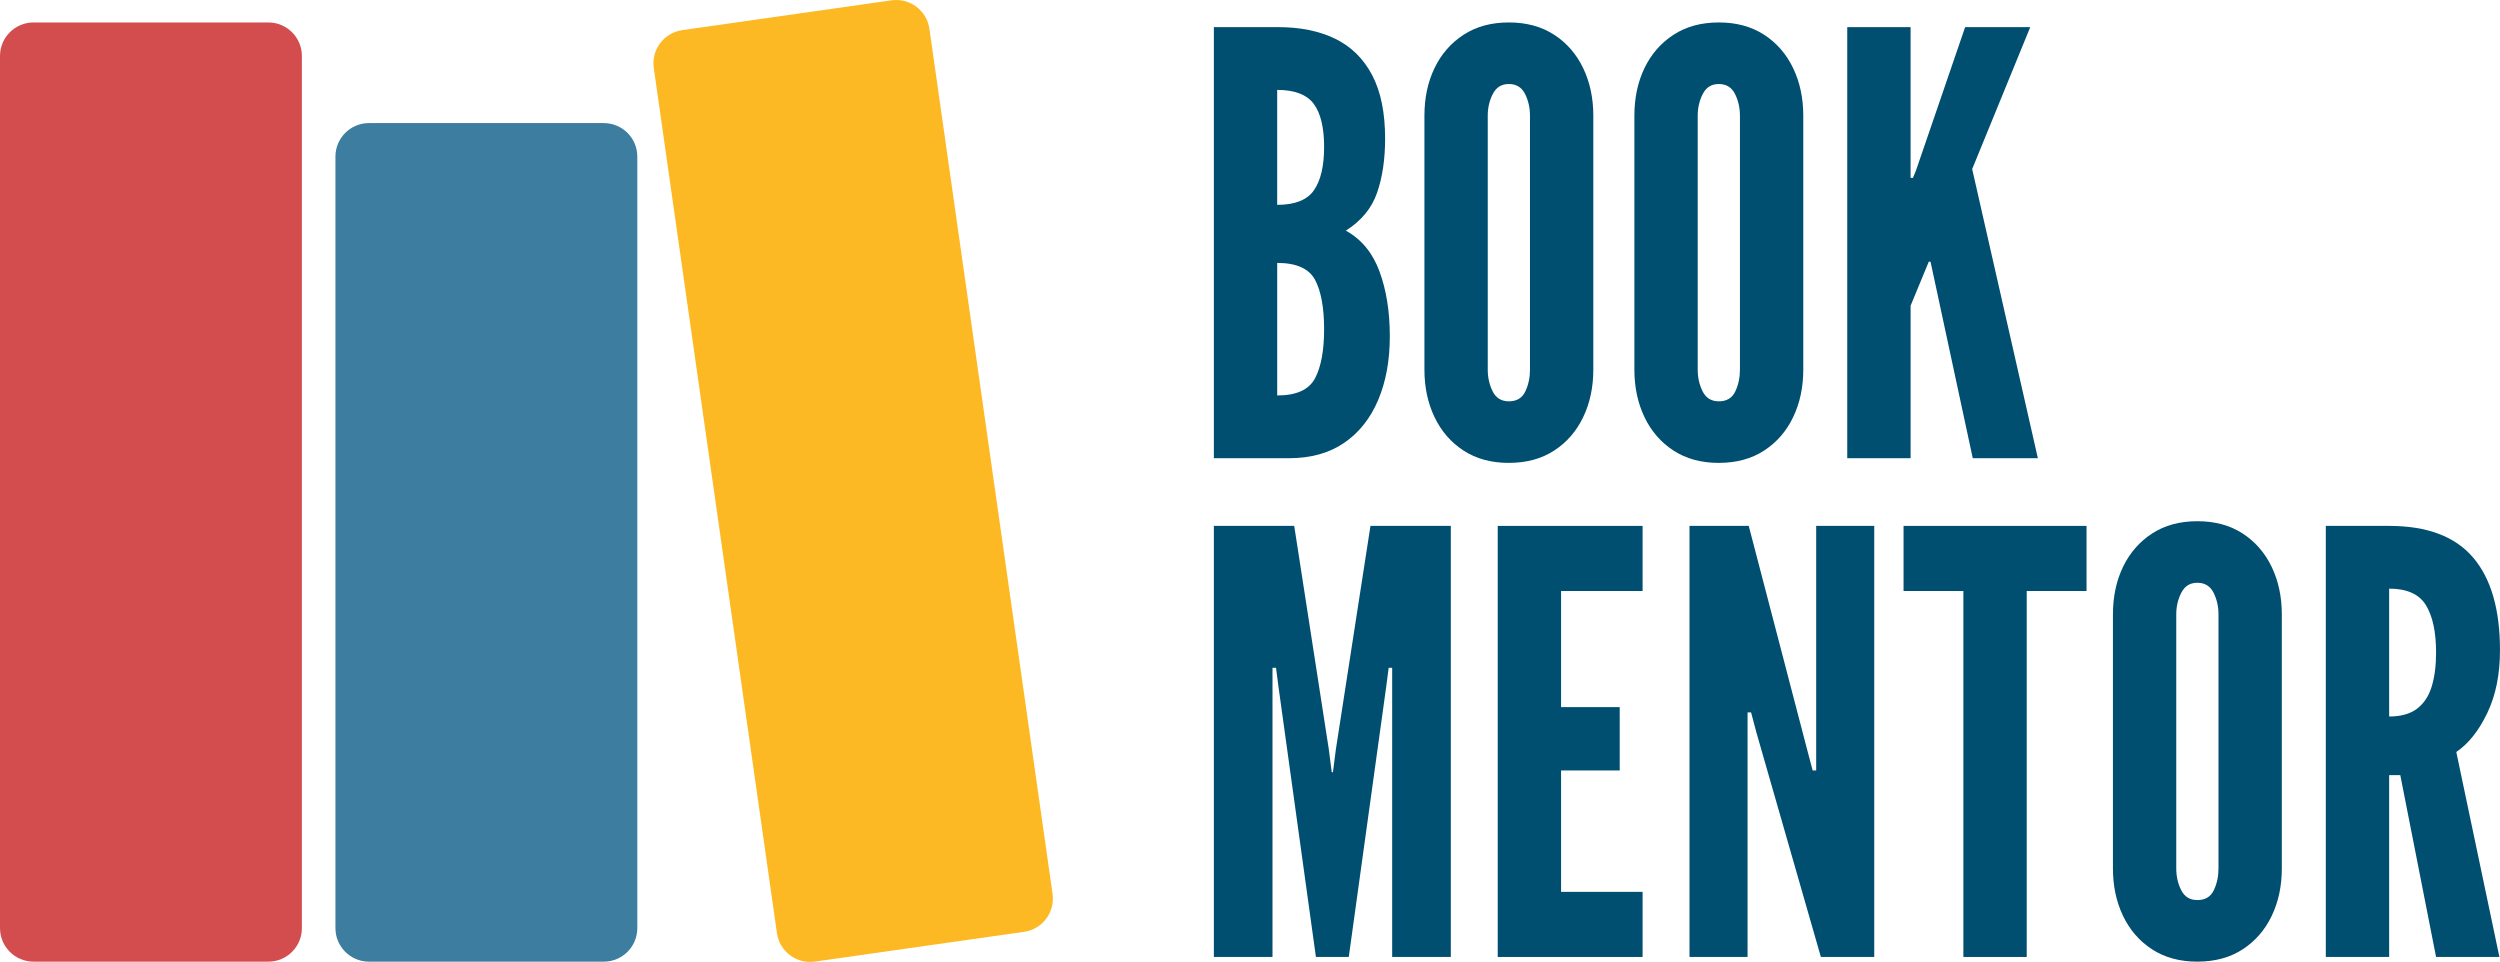
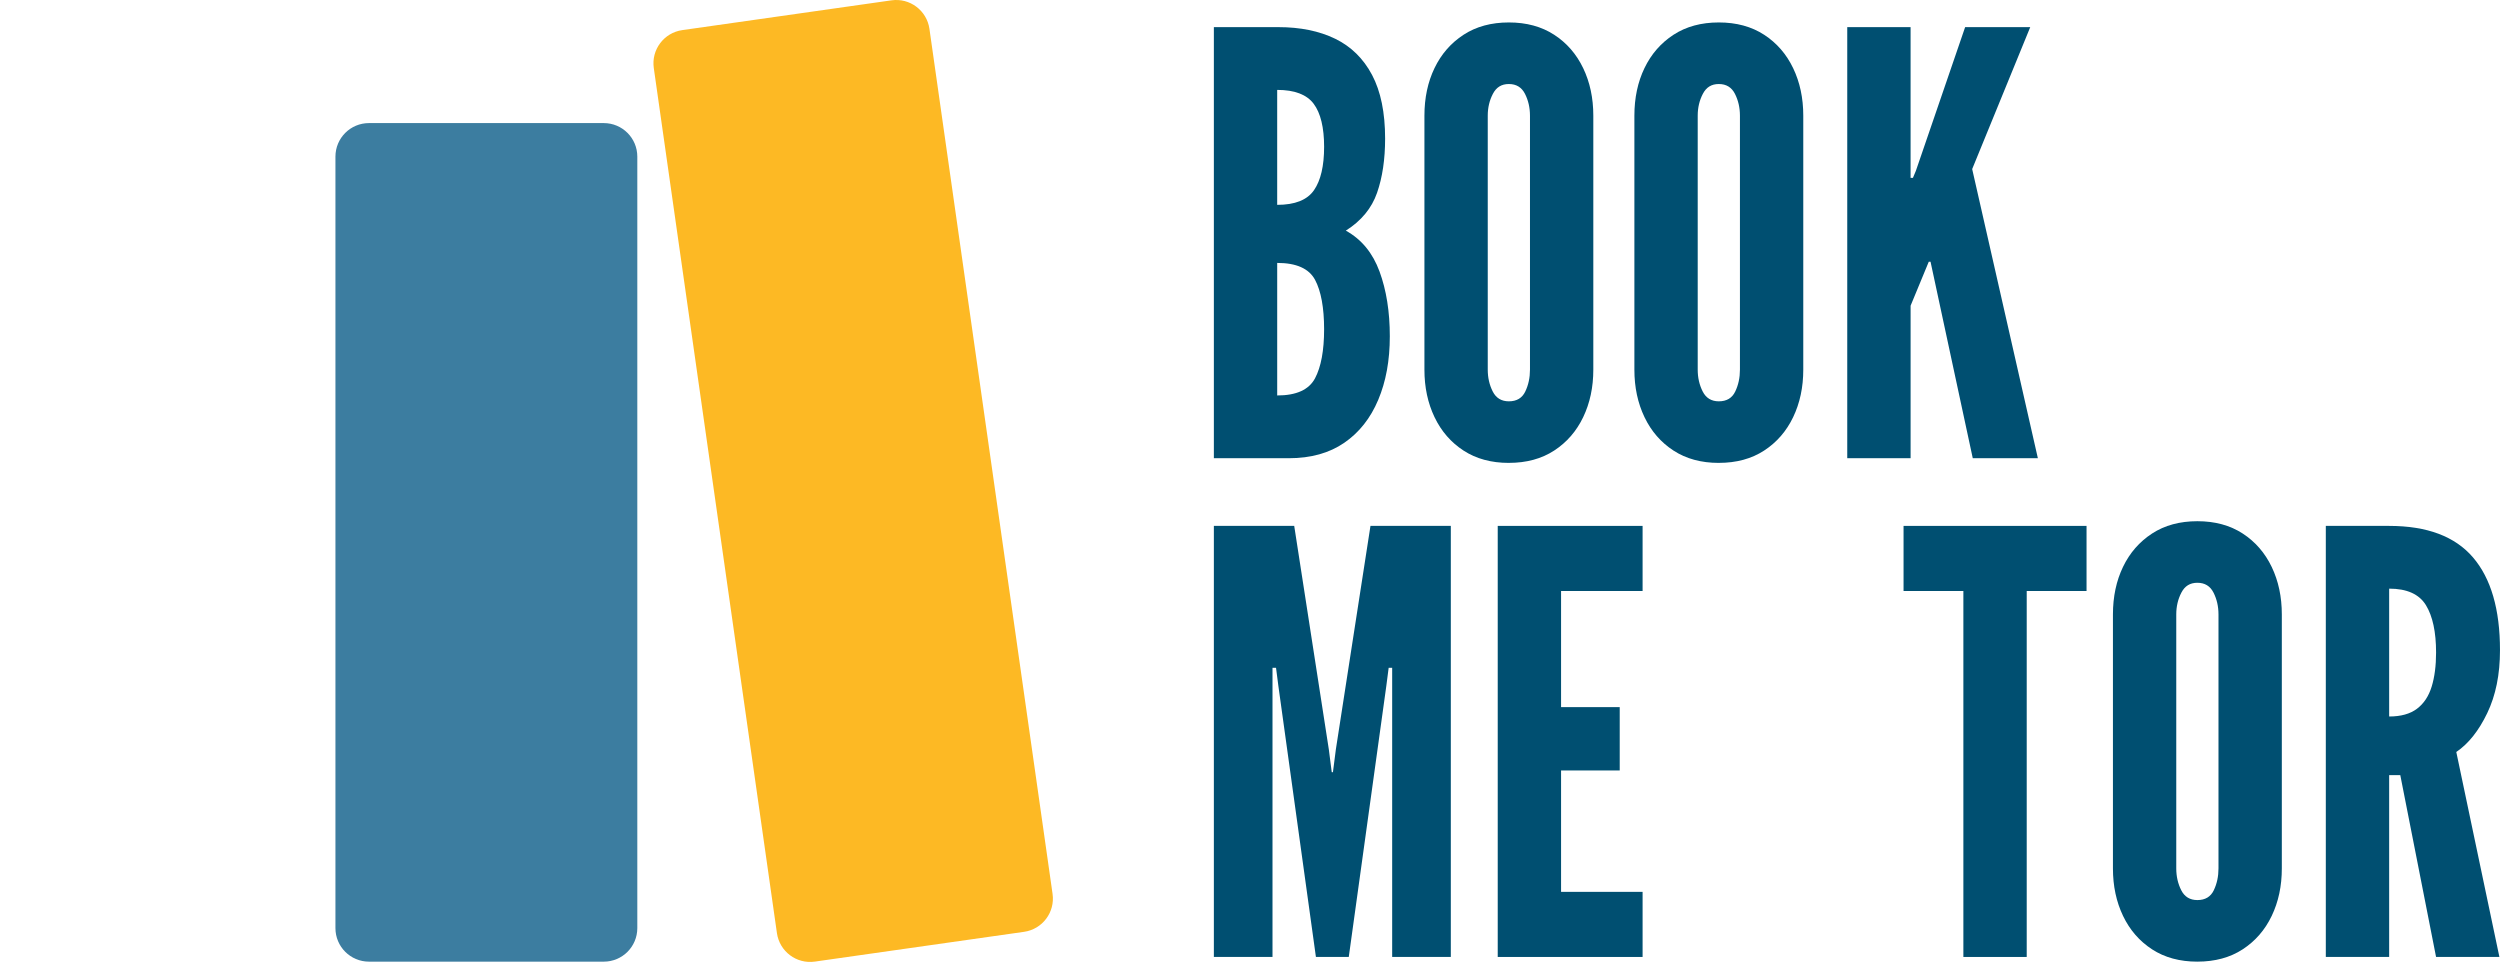
<svg xmlns="http://www.w3.org/2000/svg" data-name="Layer 1" id="Layer_1" viewBox="0 0 2000 769.56">
  <defs>
    <style>
      .cls-1 {
        fill: #3c7da0;
      }

      .cls-2 {
        fill: #004f71;
      }

      .cls-3 {
        fill: #fdb924;
      }

      .cls-4 {
        fill: #d34d4f;
      }
    </style>
  </defs>
-   <path class="cls-4" d="M26.83,769.32C12.01,769.32,0,757.31,0,742.49V44.79C0,29.97,12.01,17.96,26.83,17.96H214.68c14.82,0,26.83,12.01,26.83,26.83V742.49c0,14.82-12.01,26.83-26.83,26.83H26.83Z" />
  <path class="cls-1" d="M295.18,769.32c-14.82,0-26.83-12.01-26.83-26.83V125.3c0-14.82,12.01-26.83,26.83-26.83h187.84c14.82,0,26.83,12.01,26.83,26.83V742.49c0,14.82-12.01,26.83-26.83,26.83h-187.84Z" />
  <path class="cls-3" d="M523.03,54.44c-2.09-14.67,8.11-28.26,22.78-30.35L713.19,.27c14.67-2.09,28.26,8.11,30.35,22.78l98.51,692.06c2.09,14.67-8.11,28.26-22.79,30.35l-167.37,23.82c-14.67,2.09-28.26-8.11-30.35-22.79L523.03,54.44Z" />
  <g>
    <path class="cls-2" d="M971.09,366.57V21.71h51.61c17.52,0,32.64,3.09,45.39,9.27,12.74,6.18,22.6,15.84,29.56,28.97,6.96,13.14,10.44,30.11,10.44,50.91,0,16.58-2.15,31.05-6.45,43.4-4.3,12.36-12.63,22.44-24.98,30.26,12.51,6.89,21.5,17.79,26.98,32.73,5.47,14.94,8.21,32.18,8.21,51.73s-3.09,36.21-9.27,50.91c-6.18,14.7-15.25,26.16-27.21,34.37-11.96,8.21-26.71,12.32-44.22,12.32h-60.06Zm50.67-202.69c14.23,0,24.05-3.91,29.44-11.73,5.4-7.82,8.09-19.39,8.09-34.72s-2.78-26.94-8.33-34.37c-5.55-7.43-15.29-11.14-29.21-11.14v91.96Zm0,152.49c15.33,0,25.41-4.58,30.26-13.72,4.84-9.15,7.27-22.25,7.27-39.29s-2.43-30.53-7.27-39.53c-4.85-8.99-14.94-13.49-30.26-13.49v106.04Z" />
    <path class="cls-2" d="M1207.09,370.32c-14.08,0-26.16-3.29-36.24-9.85-10.09-6.57-17.83-15.48-23.22-26.74-5.4-11.26-8.09-23.93-8.09-38V92.56c0-14.23,2.7-26.94,8.09-38.12,5.39-11.18,13.13-20.06,23.22-26.63,10.09-6.57,22.17-9.85,36.24-9.85s26.16,3.29,36.25,9.85c10.09,6.57,17.83,15.48,23.22,26.74,5.4,11.26,8.09,23.93,8.09,38v203.16c0,14.08-2.7,26.74-8.09,38-5.39,11.26-13.14,20.18-23.22,26.74-10.09,6.57-22.17,9.85-36.25,9.85Zm0-49.26c6.26,0,10.64-2.62,13.14-7.86,2.5-5.24,3.75-11.06,3.75-17.48V92.56c0-6.41-1.33-12.24-3.99-17.48-2.66-5.24-6.96-7.86-12.9-7.86s-10.05,2.62-12.78,7.86c-2.74,5.24-4.11,11.07-4.11,17.48v203.16c0,6.41,1.33,12.24,3.99,17.48,2.66,5.24,6.96,7.86,12.9,7.86Z" />
    <path class="cls-2" d="M1375.06,370.32c-14.08,0-26.16-3.29-36.24-9.85-10.09-6.57-17.83-15.48-23.22-26.74-5.4-11.26-8.09-23.93-8.09-38V92.56c0-14.23,2.7-26.94,8.09-38.12,5.39-11.18,13.13-20.06,23.22-26.63,10.09-6.57,22.17-9.85,36.24-9.85s26.16,3.29,36.25,9.85c10.09,6.57,17.83,15.48,23.22,26.74,5.4,11.26,8.09,23.93,8.09,38v203.16c0,14.08-2.7,26.74-8.09,38-5.39,11.26-13.14,20.18-23.22,26.74-10.09,6.57-22.17,9.85-36.25,9.85Zm0-49.26c6.26,0,10.64-2.62,13.14-7.86,2.5-5.24,3.75-11.06,3.75-17.48V92.56c0-6.41-1.33-12.24-3.99-17.48-2.66-5.24-6.96-7.86-12.9-7.86s-10.05,2.62-12.78,7.86c-2.74,5.24-4.11,11.07-4.11,17.48v203.16c0,6.41,1.33,12.24,3.99,17.48,2.66,5.24,6.96,7.86,12.9,7.86Z" />
    <path class="cls-2" d="M1477.8,366.57V21.71h50.67v120.58h1.88l2.35-5.63,39.41-114.95h52.08l-46.45,113.54,52.55,231.31h-52.08l-33.78-157.18h-1.41l-14.54,35.19v121.99h-50.67Z" />
  </g>
  <path class="cls-2" d="M971.09,765.57V420.72h64.28l27.68,178.76,2.35,18.3h.94l2.35-18.3,27.68-178.76h64.28v344.85h-46.92v-231.31h-2.81l-1.88,14.55-30.03,216.76h-26.28l-30.03-216.76-1.88-14.55h-2.82v231.31h-46.92Z" />
  <path class="cls-2" d="M1198.18,765.57V420.72h115.89v52.08h-65.22v92.9h46.92v50.67h-46.92v97.12h65.22v52.08h-115.89Z" />
-   <path class="cls-2" d="M1351.6,765.57V420.72h47.39l46.92,179.7,4.22,15.95h2.82v-195.65h46.45v344.85h-42.7l-51.61-179.7-4.22-15.95h-2.82v195.65h-46.45Z" />
  <path class="cls-2" d="M1570.7,765.57V472.8h-47.86v-52.08h146.39v52.08h-47.86v292.77h-50.67Z" />
  <path class="cls-2" d="M1757.9,769.32c-14.08,0-26.16-3.29-36.24-9.85-10.09-6.57-17.83-15.48-23.22-26.74-5.4-11.26-8.09-23.93-8.09-38v-203.16c0-14.23,2.7-26.94,8.09-38.12,5.39-11.18,13.13-20.06,23.22-26.63,10.09-6.57,22.17-9.85,36.24-9.85s26.16,3.29,36.25,9.85c10.09,6.57,17.83,15.48,23.22,26.74,5.4,11.26,8.09,23.93,8.09,38v203.16c0,14.08-2.7,26.74-8.09,38-5.39,11.26-13.14,20.18-23.22,26.74-10.09,6.57-22.17,9.85-36.25,9.85Zm0-49.26c6.26,0,10.64-2.62,13.14-7.86,2.5-5.24,3.75-11.06,3.75-17.48v-203.16c0-6.41-1.33-12.24-3.99-17.48-2.66-5.24-6.96-7.86-12.9-7.86s-10.05,2.62-12.78,7.86c-2.74,5.24-4.11,11.07-4.11,17.48v203.16c0,6.41,1.33,12.24,3.99,17.48,2.66,5.24,6.96,7.86,12.9,7.86Z" />
  <path class="cls-2" d="M1860.65,765.57V420.72h50.67c30.34,0,52.7,8.41,67.09,25.22,14.39,16.81,21.58,41.56,21.58,74.25,0,19.4-3.4,36.17-10.21,50.32-6.8,14.16-15.05,24.51-24.75,31.08l34.49,163.98h-50.67l-28.62-145.45h-8.91v145.45h-50.67Zm50.67-192.37c9.38,0,16.81-2.07,22.29-6.22,5.47-4.14,9.38-10.05,11.73-17.71,2.35-7.66,3.52-16.73,3.52-27.21,0-16.42-2.7-29.05-8.09-37.89-5.39-8.83-15.21-13.26-29.44-13.26v102.28Z" />
</svg>